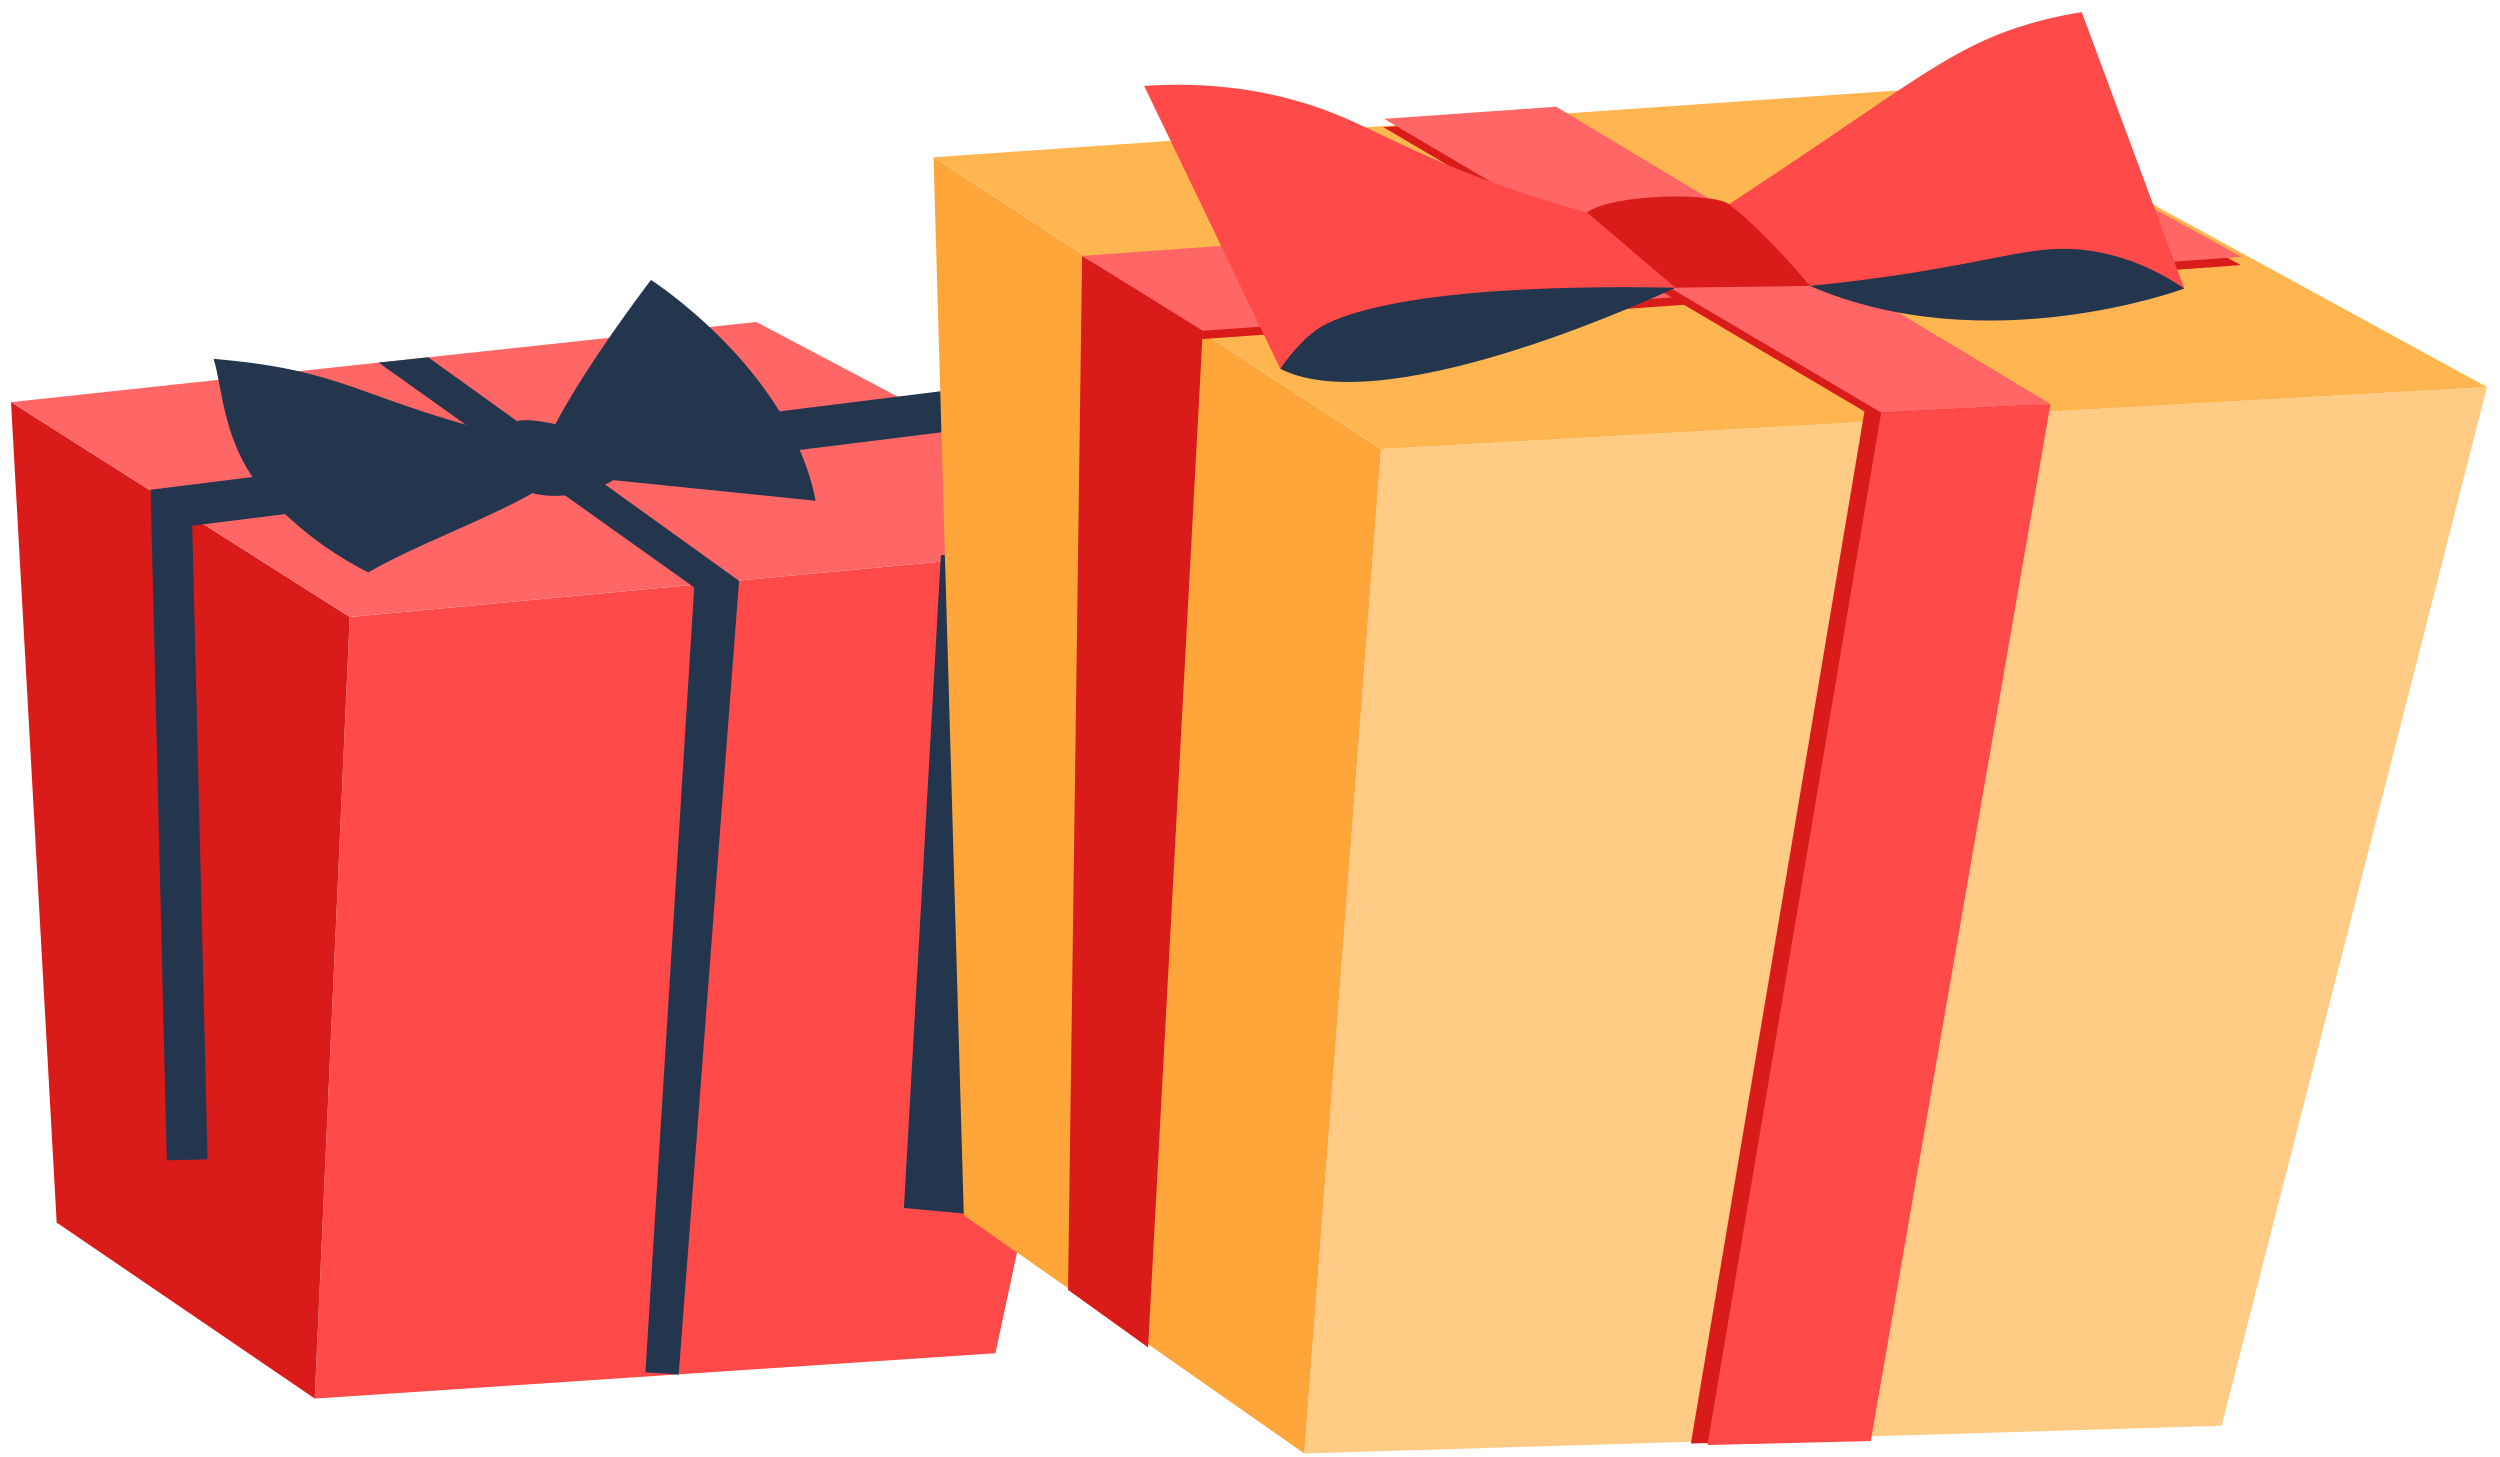
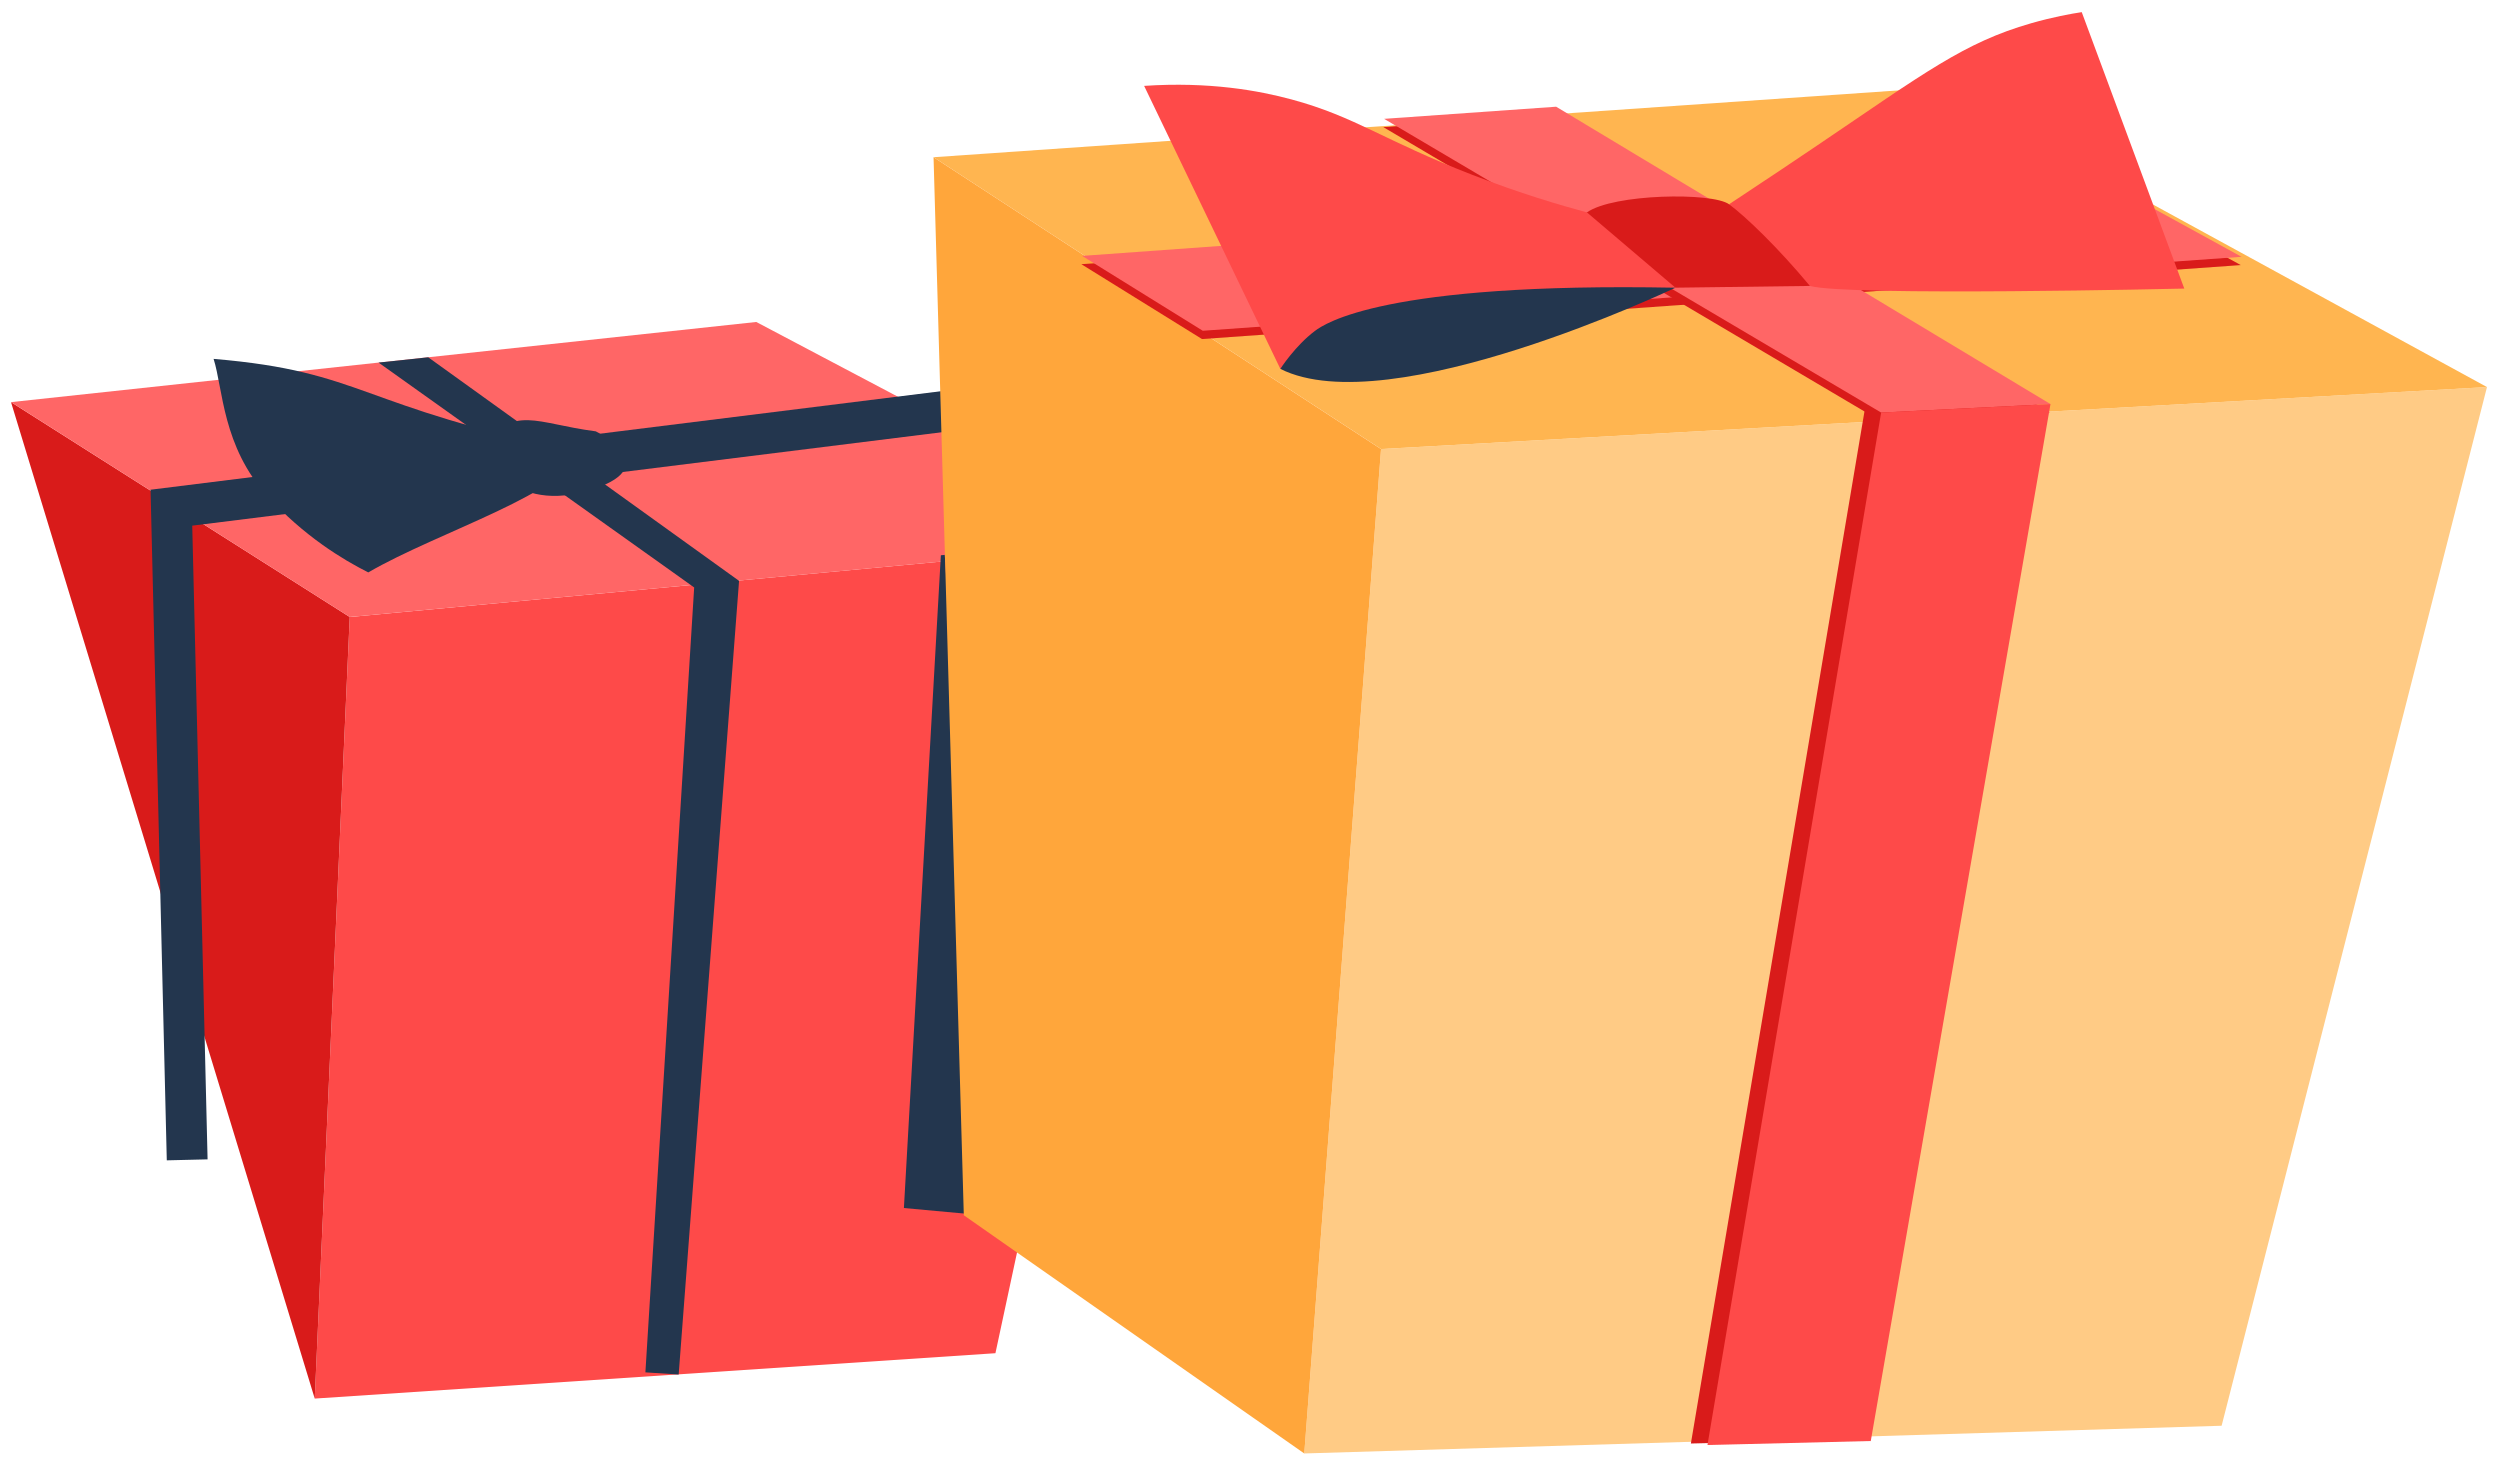
<svg xmlns="http://www.w3.org/2000/svg" width="151" height="88" viewBox="0 0 151 88" fill="none">
  <path d="M21.124 37.266L19.01 84.474L60.124 81.734L70.652 32.625L21.124 37.266Z" fill="#FE4A49" />
-   <path d="M21.123 37.266L0.665 24.289L3.423 73.843L19.01 84.474L21.123 37.266Z" fill="#D91B1A" />
+   <path d="M21.123 37.266L0.665 24.289L19.01 84.474L21.123 37.266Z" fill="#D91B1A" />
  <path d="M70.652 32.628L44.259 35.1L41.588 35.349L21.122 37.266L0.666 24.288L22.864 21.9L25.864 21.579L45.678 19.447L70.652 32.628Z" fill="#FF6666" />
  <path d="M40.991 83.024L38.982 82.89L41.928 35.483L41.32 35.048L22.864 21.9L25.864 21.58L44.639 35.084L44.617 35.38L40.991 83.024Z" fill="#23364E" />
  <path d="M57.282 24.815L10.352 30.664L11.306 70.055" stroke="#23364E" stroke-width="2.465" stroke-miterlimit="10" />
-   <path d="M32.456 28.536C32.7 25.544 39.32 16.907 39.32 16.907C39.32 16.907 47.72 22.293 49.267 30.247L32.456 28.536Z" fill="#23364E" />
  <path d="M34.777 27.244C21.567 24.541 22.068 22.45 12.901 21.676C13.47 23.472 13.435 26.979 16.148 29.955C18.354 32.374 20.68 33.787 22.244 34.574C26.421 32.13 34.603 29.642 34.777 27.244Z" fill="#23364E" />
  <path d="M35.984 26.053C32.279 25.573 31.155 24.422 28.974 26.999C28.974 26.999 30.555 31.033 35.393 29.673C40.453 28.249 35.984 26.053 35.984 26.053Z" fill="#23364E" />
  <path d="M57.063 33.515L56.828 33.539L54.596 72.965L59.64 73.428L57.063 33.515Z" fill="#23364E" />
  <path d="M83.414 27.122L78.777 87.789L134.186 86.115L150.214 23.379L83.414 27.122Z" fill="#FFCB85" />
  <path d="M83.414 27.122L56.386 9.495L58.214 73.402L78.777 87.789L83.414 27.122Z" fill="#FFA63B" />
  <path d="M56.386 9.496L117.119 5.29L150.214 23.38L83.414 27.122L56.386 9.496Z" fill="#FFB550" />
  <path d="M102.129 87.188L112.618 24.826L122.846 24.313L111.993 86.945L102.129 87.188Z" fill="#D91B1A" />
-   <path d="M65.359 15.456L64.51 77.91L69.344 81.383L72.647 19.978L65.359 15.456Z" fill="#D91B1A" />
  <path d="M72.601 20.479L135.344 16.011L127.125 11.501L65.313 15.957L72.601 20.479Z" fill="#D91B1A" />
  <path d="M72.647 19.978L135.39 15.511L127.17 11L65.359 15.456L72.647 19.978Z" fill="#FF6666" />
  <path d="M113.574 25.42L83.554 7.679L93.945 6.946L123.802 24.907L113.574 25.42Z" fill="#D91B1A" />
  <path d="M113.621 24.919L83.6 7.178L93.991 6.445L123.849 24.406L113.621 24.919Z" fill="#FF6666" />
  <path d="M104.435 12.338C106.79 10.786 108.642 9.539 109.749 8.791C116.271 4.38 118.635 2.567 122.68 1.405C123.994 1.028 125.087 0.832 125.737 0.733C127.802 6.298 129.866 11.864 131.931 17.43C131.931 17.43 111.608 17.908 109.318 17.27C107.028 16.632 104.435 12.338 104.435 12.338Z" fill="#FE4A49" />
  <path d="M109.318 17.27C107.396 14.959 105.435 13.071 104.435 12.338C103.435 11.606 97.45 11.696 95.851 12.829C94.253 13.963 101.196 17.376 101.196 17.376L109.318 17.27Z" fill="#D91B1A" />
-   <path d="M131.93 17.43C131.93 17.43 119.993 21.881 109.317 17.27C112.926 16.913 115.82 16.446 117.779 16.09C121.969 15.329 123.818 14.722 126.55 15.195C128.958 15.613 130.79 16.651 131.93 17.43Z" fill="#23364E" />
  <path d="M95.851 12.829C94.28 12.407 91.823 11.686 88.895 10.548C83.583 8.483 81.85 7.043 78.014 6.007C76.032 5.471 73.037 4.923 69.105 5.187L77.333 22.281L101.197 17.377L95.851 12.829Z" fill="#FE4A49" />
  <path d="M77.334 22.281C77.329 22.276 78.242 20.87 79.426 19.985C79.995 19.56 83.562 17.038 101.197 17.378C101.196 17.377 83.935 25.605 77.334 22.281Z" fill="#23364E" />
  <path d="M103.131 87.28L113.621 24.919L123.849 24.405L112.995 87.037L103.131 87.28Z" fill="#FE4A49" />
</svg>